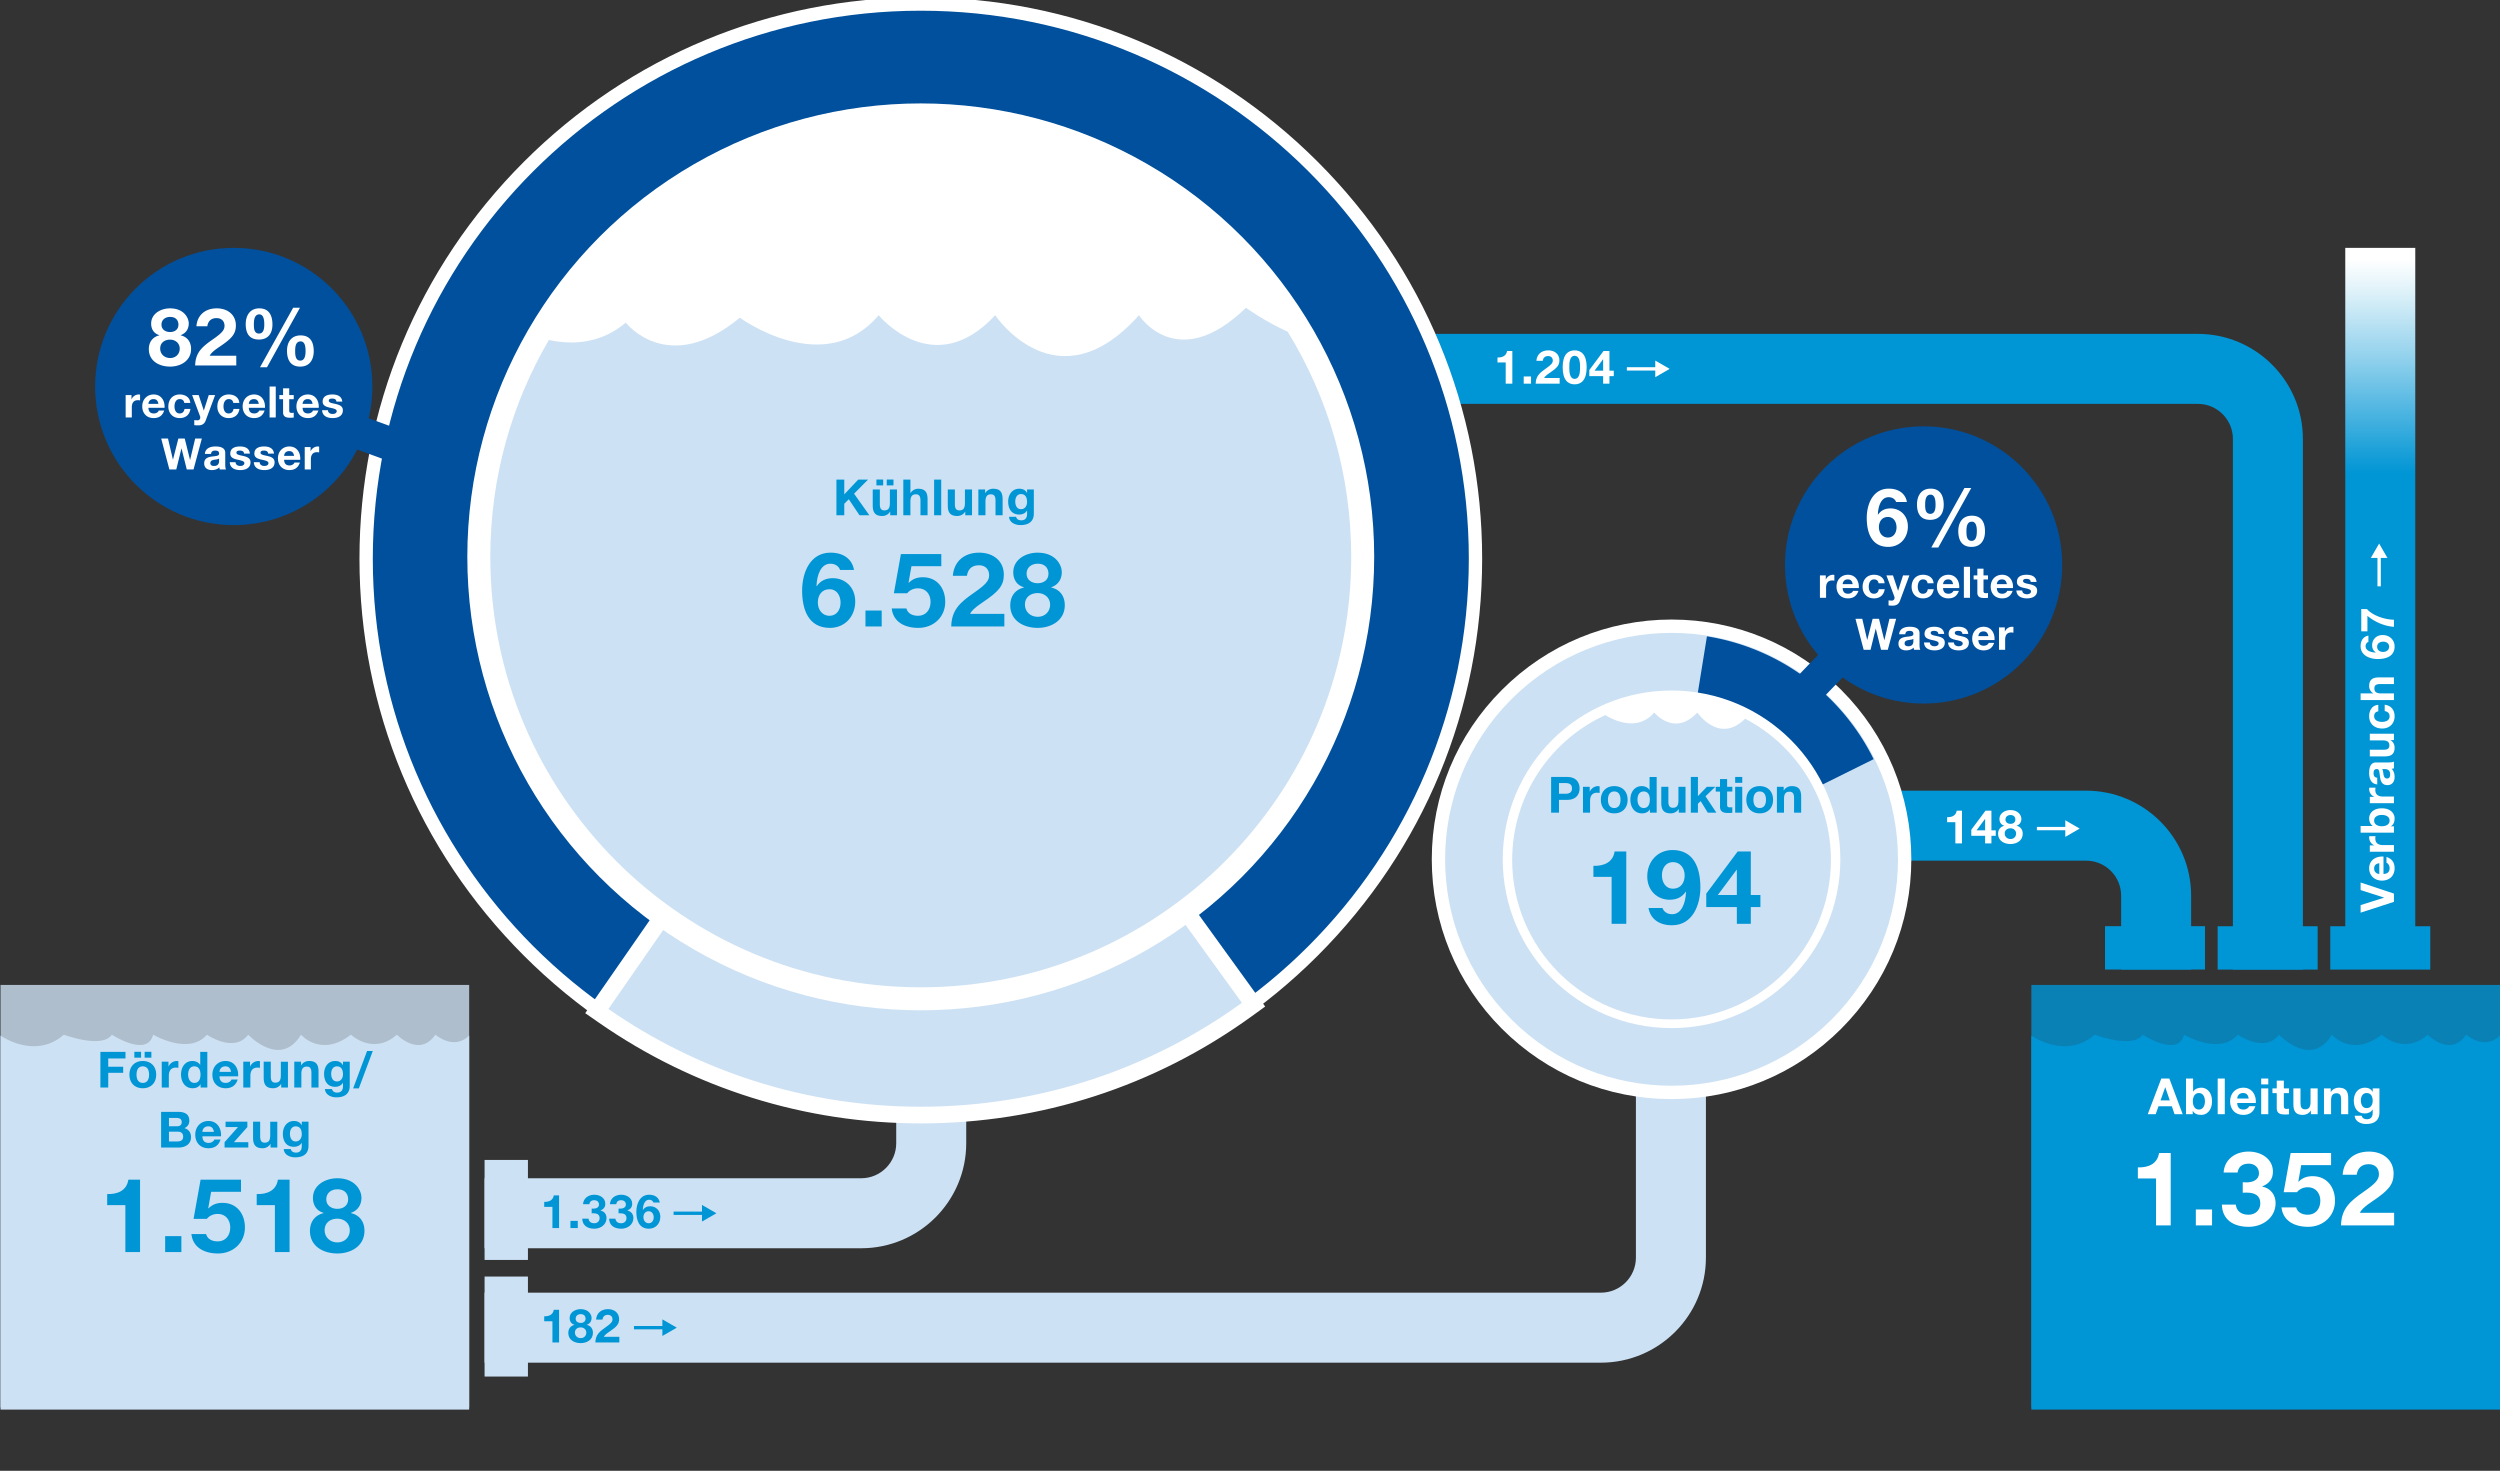
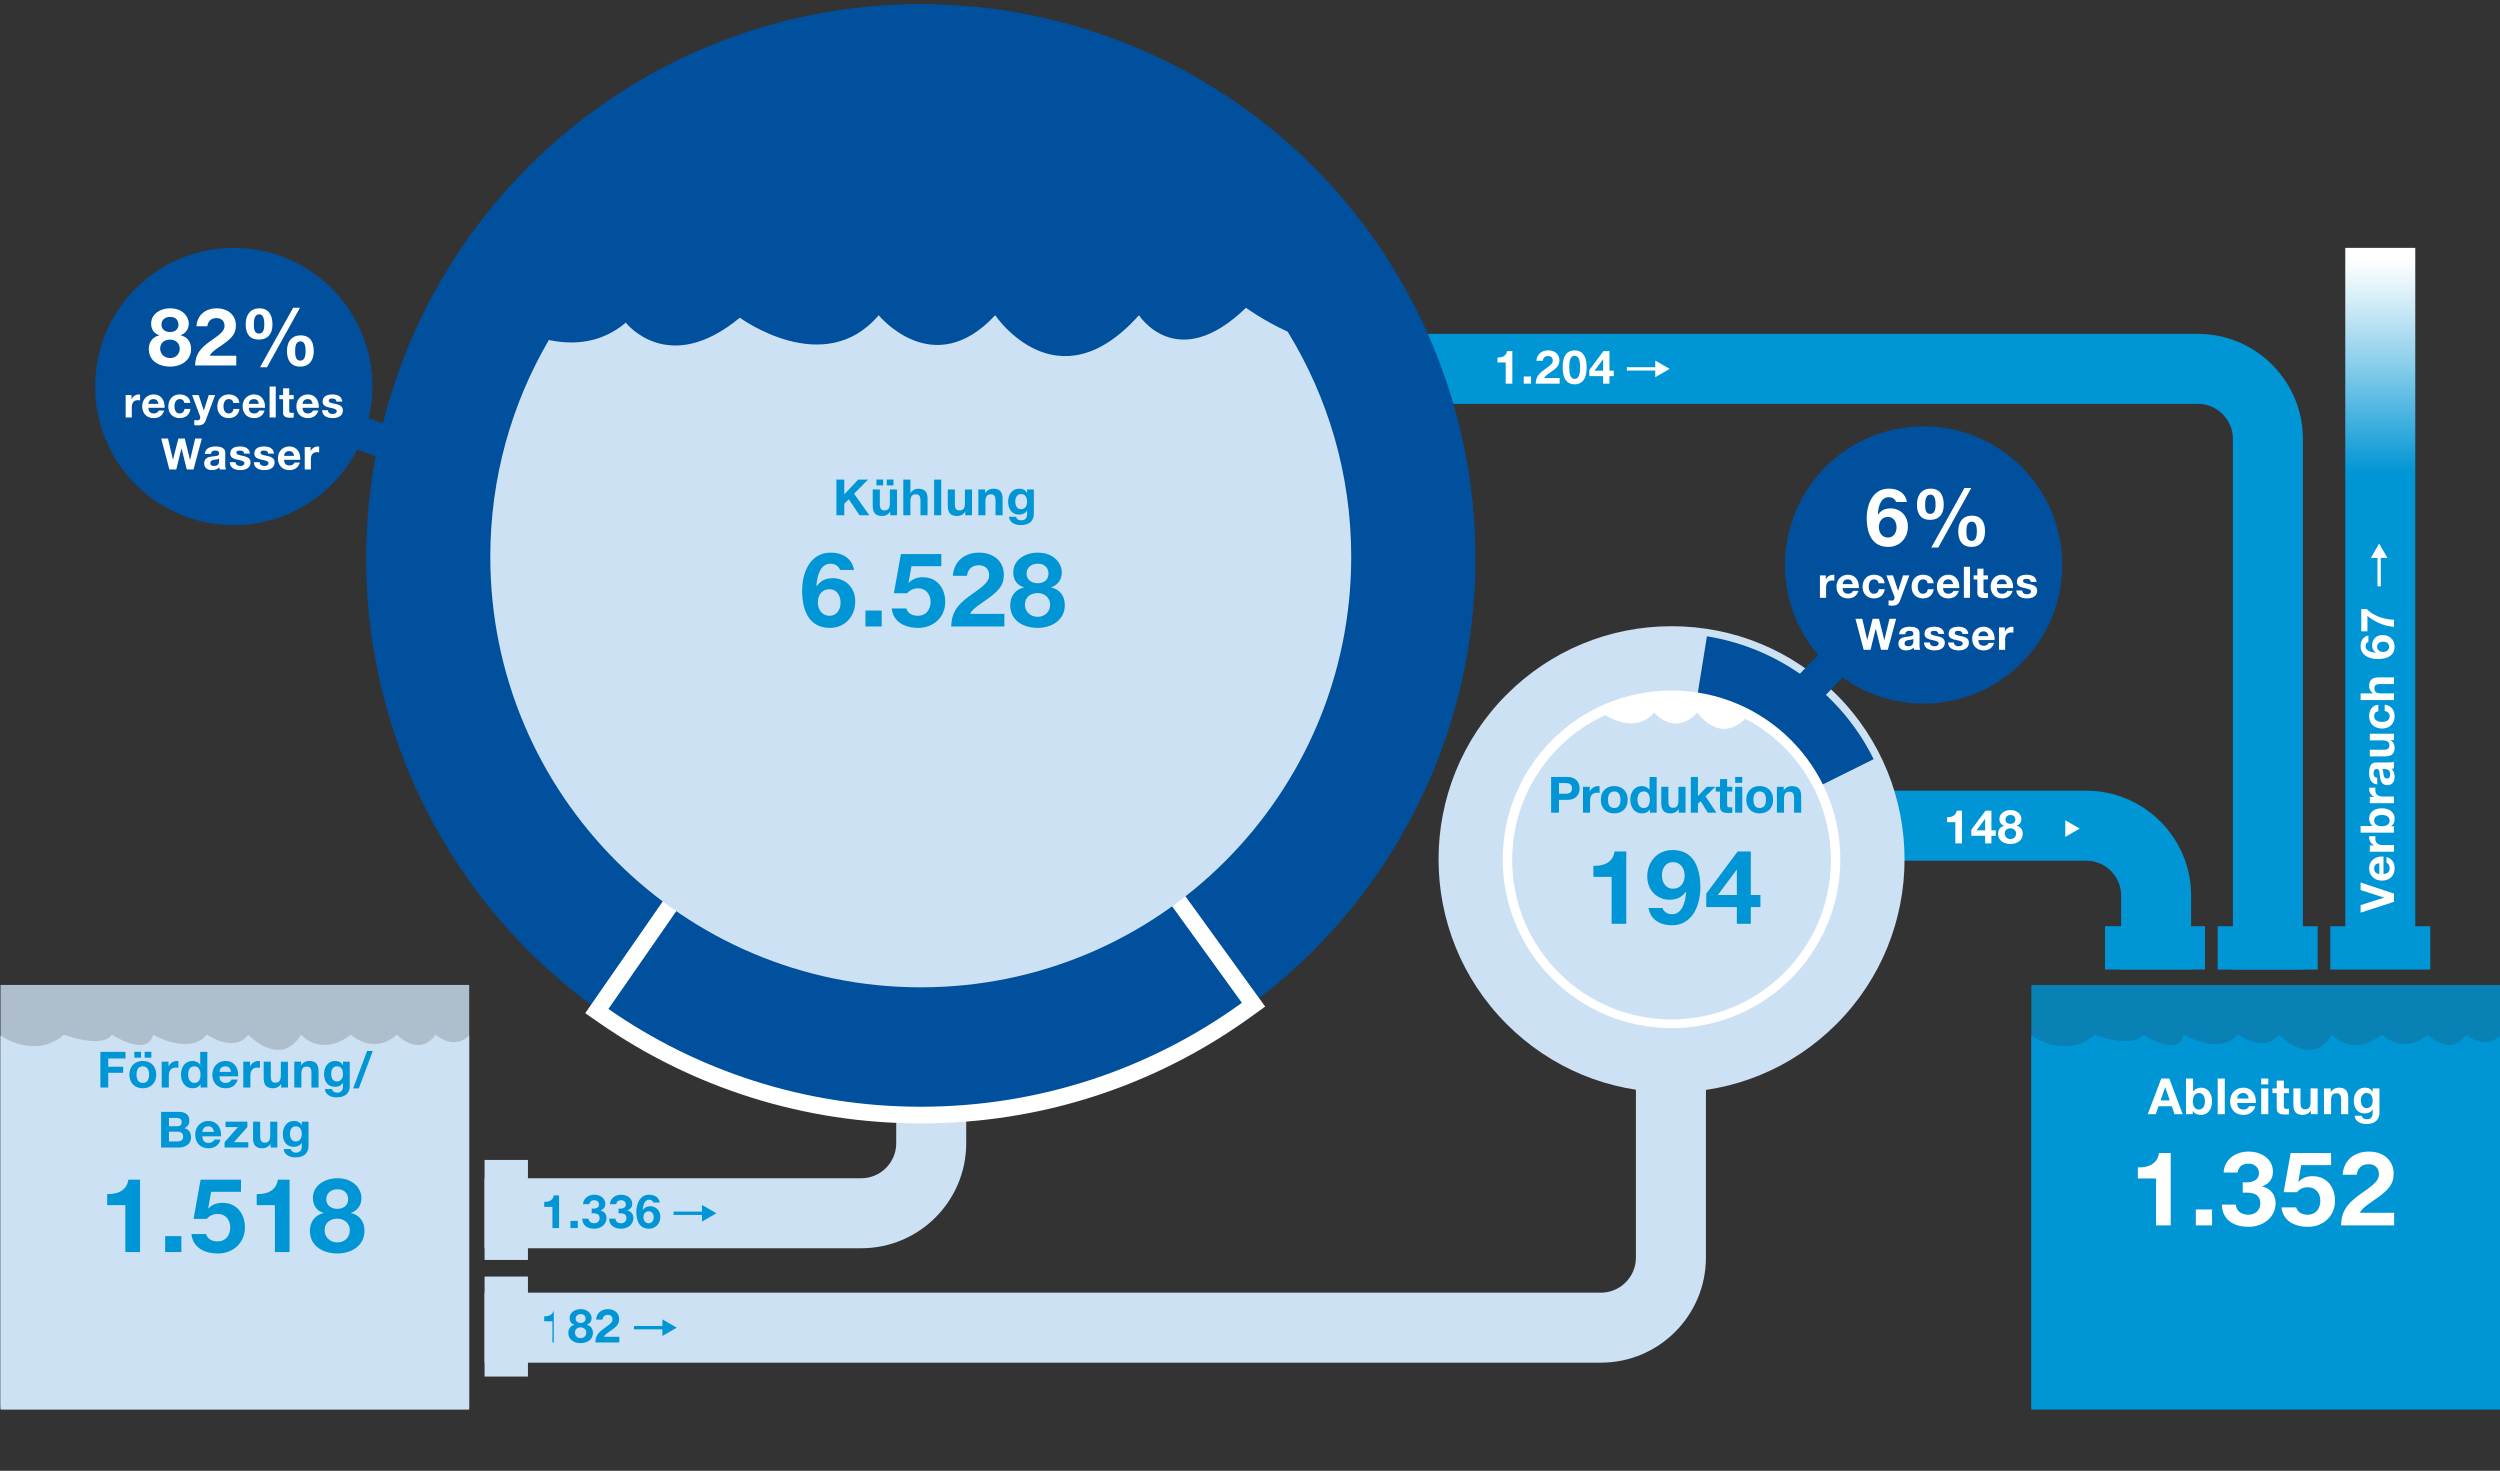
<svg xmlns="http://www.w3.org/2000/svg" width="750" height="441.236" viewBox="0 0 750 441.236">
  <rect x="0" y="0" width="750" height="441.236" fill="#333333" stroke="none" />
  <defs>
    <linearGradient id="a" x1="714.082" y1="77.961" x2="714.082" y2="169.521" gradientUnits="userSpaceOnUse">
      <stop offset="0" stop-color="#fff" />
      <stop offset=".102" stop-color="#dff2f9" />
      <stop offset=".327" stop-color="#8fd0ec" />
      <stop offset=".656" stop-color="#119cd7" />
      <stop offset=".701" stop-color="#0095d5" />
    </linearGradient>
  </defs>
  <g data-name="Graphic">
    <path d="M258.368 374.476H145.373v-21h112.995c5.79 0 10.5-4.71 10.5-10.5v-29.137h21v29.137c0 17.369-14.131 31.5-31.5 31.5z" fill="#cde1f4" />
    <path d="M690.868 290.864h-21v-159.2c0-5.79-4.71-10.5-10.5-10.5H413.629v-21h245.739c17.369 0 31.5 14.131 31.5 31.5v159.2z" fill="#0095d5" />
    <path d="M657.34 290.864h-21v-22.165c0-5.79-4.71-10.5-10.5-10.5h-69.673v-21h69.673c17.369 0 31.5 14.131 31.5 31.5v22.165z" fill="#0095d5" />
    <path d="M480.272 408.8H145.373v-21h334.9c5.79 0 10.5-4.71 10.5-10.5v-69.674h21V377.3c0 17.369-14.131 31.5-31.5 31.5z" fill="#cde1f4" />
    <circle cx="276.243" cy="167.616" r="166.403" transform="rotate(-45 276.243 167.615)" fill="#00509d" />
-     <path d="M276.243 3.212c90.797 0 164.403 73.606 164.403 164.403S367.04 332.018 276.243 332.018 111.84 258.413 111.84 167.615 185.446 3.212 276.243 3.212m0-4c-44.982 0-87.272 17.517-119.079 49.324s-49.324 74.097-49.324 119.079 17.517 87.272 49.324 119.079c31.807 31.807 74.097 49.324 119.079 49.324s87.272-17.517 119.079-49.324c31.807-31.807 49.324-74.097 49.324-119.079s-17.517-87.272-49.324-119.079S321.225-.788 276.243-.788z" fill="#fff" />
-     <path d="M276.243 334.519c-34.226 0-67.128-10.296-95.148-29.774l-2.051-1.426 97.158-140.028 99.86 138.112-2.023 1.465c-28.588 20.706-62.405 31.651-97.794 31.651z" fill="#cde1f4" />
    <path d="M276.243 167.616l96.328 133.228c-27.071 19.607-60.346 31.176-96.328 31.176-34.835 0-67.133-10.844-93.722-29.327l93.722-135.076m-.084-8.651l-4.024 5.8-93.722 135.076-2.848 4.104 4.102 2.852c28.442 19.771 61.837 30.222 96.576 30.222 35.919 0 70.243-11.109 99.261-32.126l4.046-2.93-2.927-4.049-96.328-133.228-4.136-5.72z" fill="#fff" />
-     <circle cx="276.227" cy="167.056" r="136.032" fill="#fff" />
    <path d="M373.792 92.334c-20.709 20.081-32.097 2.231-32.097 2.231-24.653 27.595-43.137 0-43.137 0-18.594 20.081-34.956 0-34.956 0-16.362 19.337-41.65.744-41.65.744-21.569 17.85-34.212 1.488-34.212 1.488-7.393 6.21-15.723 6.768-23.081 5.197-11.167 19.106-17.572 41.335-17.572 65.062 0 71.322 57.818 129.14 129.139 129.14s129.14-57.818 129.14-129.14c0-24.77-6.979-47.906-19.07-67.562-7.135-3.238-12.505-7.16-12.505-7.16zM501.465 327.725c-18.679 0-36.241-7.274-49.449-20.482-27.266-27.266-27.266-71.631 0-98.898 13.208-13.208 30.77-20.482 49.449-20.482s36.24 7.274 49.448 20.482c27.266 27.266 27.266 71.632 0 98.898-13.208 13.208-30.769 20.482-49.448 20.482z" fill="#cde1f4" />
-     <path d="M501.465 189.863c17.385 0 34.77 6.632 48.034 19.896 26.529 26.529 26.529 69.541 0 96.069-13.264 13.264-30.649 19.896-48.034 19.896s-34.77-6.632-48.035-19.896c-26.529-26.528-26.529-69.54 0-96.069 13.264-13.264 30.649-19.896 48.035-19.896m0-4c-19.214 0-37.277 7.482-50.863 21.068-13.586 13.586-21.068 31.65-21.068 50.863s7.482 37.277 21.068 50.863 31.649 21.068 50.863 21.068 37.277-7.482 50.863-21.068c13.586-13.586 21.068-31.649 21.068-50.863s-7.482-37.277-21.068-50.863c-13.586-13.586-31.649-21.068-50.863-21.068z" fill="#fff" />
    <path d="M512.081 190.895l-10.83 67.062 60.843-30.207a67.6 67.6 0 00-23.908-26.806 67.674 67.674 0 00-26.105-10.049z" fill="#00509d" />
    <circle cx="501.465" cy="257.794" r="50.638" fill="#fff" />
    <path fill="#cde1f4" d="M145.373 382.964h13.007v30h-13.007zM145.373 347.981h13.007v30h-13.007z" />
    <path fill="#0095d5" d="M631.504 277.858h30v13.006h-30zM665.293 277.876h30v13.007h-30z" />
    <path fill="url(#a)" d="M703.582 74.36h21v213.604h-21z" />
    <path fill="#0095d5" d="M699.082 277.876h30v13.007h-30z" />
    <circle cx="577.077" cy="169.485" r="41.585" fill="#00509d" />
    <path fill="none" stroke="#00509d" stroke-miterlimit="10" stroke-width="10" d="M578.307 169.485l-41.59 43.234" />
    <circle cx="70.124" cy="115.945" r="41.585" fill="#00509d" />
    <path fill="none" stroke="#00509d" stroke-miterlimit="10" stroke-width="10" d="M70.124 115.945l52.146 19.142" />
    <path fill="#0095d5" d="M609.404 295.485H750v126.734H609.404z" opacity=".8" />
    <path d="M750 310.666v112.212H609.404V310.666s10.278 7.391 19-.265c0 0 11.501 4.356 14.402 0 0 0 10.65 6.996 12.386 0 0 0 10.723 6.336 16.131 0 0 0 8.143 5.676 12.386 0 0 0 9.62 10.296 15.843 0 0 0 5.912 6.996 14.978 0 0 0 6.622 6.336 13.785 0 0 0 6.724 6.996 11.564 0 0 0 5.5 4.885 10.121.265z" fill="#0095d5" />
    <g opacity=".8">
      <path fill="#cde1f4" d="M.157 295.485h140.596v126.734H.157z" />
    </g>
    <path d="M140.752 310.666v112.212H.157V310.666s10.278 7.391 19-.265c0 0 11.501 4.356 14.402 0 0 0 10.65 6.996 12.386 0 0 0 10.723 6.336 16.131 0 0 0 8.143 5.676 12.386 0 0 0 9.62 10.296 15.843 0 0 0 5.912 6.996 14.978 0 0 0 6.622 6.336 13.785 0 0 0 6.724 6.996 11.564 0 0 0 5.5 4.885 10.121.265zM523.543 215.611c-7.831 7.787-14.342-1.855-14.342-1.855-6.884 7.435-12.942 0-12.942 0-5.025 5.938-12.317 2.218-14.661.775-16.486 7.544-27.946 24.173-27.946 43.488 0 26.406 21.407 47.813 47.813 47.813s47.813-21.407 47.813-47.813c0-18.44-10.445-34.431-25.736-42.408z" fill="#cde1f4" />
  </g>
  <g data-name="DE">
    <g fill="#fff">
      <path d="M51.012 92.507c4.176 0 5.616 2.88 5.616 4.512 0 1.656-.84 2.976-2.448 3.528v.048c2.016.456 3.145 1.992 3.145 4.104 0 3.552-3.145 5.281-6.289 5.281-3.24 0-6.385-1.632-6.385-5.256 0-2.136 1.176-3.648 3.168-4.128v-.048c-1.632-.456-2.472-1.8-2.472-3.456 0-3.024 2.928-4.584 5.665-4.584zm.024 14.905c1.632 0 2.88-1.152 2.88-2.832 0-1.608-1.296-2.688-2.88-2.688-1.656 0-2.977.936-2.977 2.664s1.344 2.856 2.977 2.856zm-.024-7.801c1.416 0 2.52-.768 2.52-2.208 0-.864-.408-2.328-2.52-2.328-1.368 0-2.568.816-2.568 2.328 0 1.44 1.2 2.208 2.568 2.208zM58.547 109.644c.096-3.816 1.992-5.544 5.329-7.849 2.544-1.776 3.48-2.712 3.48-4.032 0-1.416-.912-2.328-2.376-2.328-1.8 0-2.592 1.08-2.784 2.448h-3.265c.192-3 2.304-5.376 6.121-5.376 3.192 0 5.712 1.896 5.712 5.112 0 2.544-1.2 3.936-4.896 6.409-1.944 1.296-2.664 2.064-2.928 2.688h7.945v2.928H58.548zM77.796 92.507c2.977 0 3.937 2.208 3.937 4.848 0 2.616-1.248 4.512-4.057 4.512-2.952 0-3.96-1.968-3.96-4.608 0-2.616 1.272-4.752 4.08-4.752zm-.096 7.561c1.488 0 1.584-1.728 1.584-2.736 0-.96-.072-3.024-1.488-3.024-1.536 0-1.632 1.896-1.632 3 0 1.032 0 2.76 1.536 2.76zm10.249-7.753h2.041l-9.889 17.858h-2.088l9.937-17.858zm2.232 8.305c2.976 0 3.937 2.112 3.937 4.728 0 2.592-1.249 4.632-4.057 4.632-2.952 0-3.96-2.112-3.96-4.728 0-2.592 1.272-4.632 4.081-4.632zm-.096 7.56c1.488 0 1.584-1.872 1.584-2.88 0-.936-.072-2.88-1.488-2.88-1.536 0-1.632 1.752-1.632 2.856 0 1.032 0 2.904 1.536 2.904zM37.694 118.523h1.755v1.248h.026a2.363 2.363 0 012.146-1.43c.143 0 .273.026.403.065v1.716a3.37 3.37 0 00-.663-.065c-1.365 0-1.82.962-1.82 2.158v3.029h-1.846v-6.721zM44.519 122.332c.052 1.183.611 1.703 1.651 1.703.741 0 1.339-.455 1.456-.871h1.625c-.52 1.599-1.625 2.262-3.146 2.262-2.119 0-3.432-1.456-3.432-3.536 0-2.015 1.391-3.549 3.432-3.549 2.288 0 3.406 1.924 3.263 3.991h-4.849zm3.002-1.17c-.169-.936-.572-1.43-1.469-1.43-1.196 0-1.495.91-1.534 1.43h3.003zM55.283 120.889c-.117-.767-.572-1.157-1.365-1.157-1.183 0-1.573 1.196-1.573 2.184 0 .975.377 2.119 1.534 2.119.871 0 1.352-.533 1.469-1.365h1.781c-.247 1.781-1.456 2.756-3.237 2.756-2.028 0-3.393-1.43-3.393-3.445 0-2.093 1.248-3.64 3.432-3.64 1.586 0 3.055.832 3.159 2.548h-1.807zM61.73 126.089c-.403 1.079-1.053 1.521-2.314 1.521-.377 0-.754-.026-1.131-.065v-1.521c.351.039.715.078 1.079.065.481-.052.715-.429.715-.845 0-.143-.026-.286-.078-.416l-2.366-6.305h1.976l1.521 4.602h.026l1.469-4.602h1.911l-2.808 7.566zM69.986 120.889c-.117-.767-.572-1.157-1.365-1.157-1.183 0-1.573 1.196-1.573 2.184 0 .975.377 2.119 1.534 2.119.871 0 1.352-.533 1.469-1.365h1.781c-.247 1.781-1.456 2.756-3.237 2.756-2.028 0-3.393-1.43-3.393-3.445 0-2.093 1.248-3.64 3.432-3.64 1.586 0 3.055.832 3.159 2.548h-1.807zM74.639 122.332c.052 1.183.611 1.703 1.651 1.703.741 0 1.339-.455 1.456-.871h1.625c-.52 1.599-1.625 2.262-3.146 2.262-2.119 0-3.432-1.456-3.432-3.536 0-2.015 1.391-3.549 3.432-3.549 2.288 0 3.406 1.924 3.263 3.991h-4.849zm3.003-1.17c-.169-.936-.572-1.43-1.469-1.43-1.196 0-1.495.91-1.534 1.43h3.003zM80.879 115.962h1.846v9.282h-1.846v-9.282zM86.768 118.523h1.352v1.235h-1.352v3.328c0 .624.156.78.78.78.208 0 .403-.013.572-.052v1.443a7.08 7.08 0 01-1.079.065c-1.144 0-2.119-.247-2.119-1.599v-3.965h-1.118v-1.235h1.118v-2.015h1.846v2.015zM90.772 122.332c.052 1.183.611 1.703 1.651 1.703.741 0 1.339-.455 1.456-.871h1.625c-.52 1.599-1.625 2.262-3.146 2.262-2.119 0-3.432-1.456-3.432-3.536 0-2.015 1.391-3.549 3.432-3.549 2.288 0 3.406 1.924 3.263 3.991h-4.849zm3.003-1.17c-.169-.936-.572-1.43-1.469-1.43-1.196 0-1.495.91-1.534 1.43h3.003zM98.39 123.06c0 .793.702 1.131 1.417 1.131.52 0 1.209-.208 1.209-.858 0-.559-.78-.767-2.093-1.04-1.079-.247-2.132-.598-2.132-1.794 0-1.716 1.482-2.158 2.925-2.158 1.456 0 2.821.494 2.964 2.145h-1.755c-.052-.715-.598-.91-1.261-.91-.416 0-1.027.065-1.027.624 0 .663 1.053.754 2.093 1.001 1.079.247 2.132.637 2.132 1.885 0 1.768-1.547 2.34-3.068 2.34-1.56 0-3.094-.585-3.159-2.366h1.755zM58.058 140.844H56.03l-1.573-6.318h-.026l-1.547 6.318h-2.067l-2.457-9.282h2.041l1.469 6.318h.026l1.612-6.318h1.911l1.586 6.396h.026l1.521-6.396h2.002l-2.496 9.282zM61.464 136.19c.104-1.716 1.651-2.249 3.159-2.249 1.339 0 2.951.299 2.951 1.911v3.497c0 .611.065 1.222.234 1.495h-1.872a2.746 2.746 0 01-.13-.65c-.585.611-1.43.832-2.262.832-1.287 0-2.288-.637-2.288-2.015.026-3.055 4.55-1.417 4.472-2.925 0-.78-.546-.91-1.196-.91-.715 0-1.157.286-1.222 1.014h-1.846zm4.264 1.365c-.312.273-.962.286-1.534.39-.572.104-1.092.312-1.092.988s.533.858 1.131.858c1.443 0 1.495-1.131 1.495-1.547v-.689zM70.681 138.66c0 .793.702 1.131 1.417 1.131.52 0 1.209-.208 1.209-.858 0-.559-.78-.767-2.093-1.04-1.079-.247-2.132-.598-2.132-1.794 0-1.716 1.482-2.158 2.925-2.158 1.456 0 2.821.494 2.964 2.145h-1.755c-.052-.715-.598-.91-1.261-.91-.416 0-1.027.065-1.027.624 0 .663 1.053.754 2.093 1.001 1.079.247 2.132.637 2.132 1.885 0 1.768-1.547 2.34-3.068 2.34-1.56 0-3.094-.585-3.159-2.366h1.755zM77.908 138.66c0 .793.702 1.131 1.417 1.131.52 0 1.209-.208 1.209-.858 0-.559-.78-.767-2.093-1.04-1.079-.247-2.132-.598-2.132-1.794 0-1.716 1.482-2.158 2.925-2.158 1.456 0 2.821.494 2.964 2.145h-1.755c-.052-.715-.598-.91-1.261-.91-.416 0-1.027.065-1.027.624 0 .663 1.053.754 2.093 1.001 1.079.247 2.132.637 2.132 1.885 0 1.768-1.547 2.34-3.068 2.34-1.56 0-3.094-.585-3.159-2.366h1.755zM85.228 137.932c.052 1.183.611 1.703 1.651 1.703.741 0 1.339-.455 1.456-.871h1.625c-.52 1.599-1.625 2.262-3.146 2.262-2.119 0-3.432-1.456-3.432-3.536 0-2.015 1.391-3.549 3.432-3.549 2.288 0 3.406 1.924 3.263 3.991h-4.849zm3.002-1.17c-.169-.936-.572-1.43-1.469-1.43-1.196 0-1.495.91-1.534 1.43h3.003zM91.416 134.123h1.755v1.248h.026a2.363 2.363 0 012.146-1.43c.143 0 .273.026.403.065v1.716a3.37 3.37 0 00-.663-.065c-1.365 0-1.82.962-1.82 2.158v3.029h-1.846v-6.721z" />
    </g>
    <g fill="#fff">
      <path d="M566.481 164.067c-5.088 0-6.457-4.416-6.457-8.665 0-4.128 1.824-8.809 6.601-8.809 3.048 0 5.017 1.536 5.449 4.008h-3.24c-.312-.84-1.08-1.44-2.256-1.44-2.16 0-3.12 2.544-3.216 5.185l.048.048c.937-1.344 2.161-1.872 3.792-1.872 2.64 0 5.161 1.944 5.161 5.425 0 3.432-2.376 6.12-5.881 6.12zm-.095-8.976c-1.824 0-2.712 1.416-2.712 3.072 0 1.632.984 3.096 2.712 3.096 1.632 0 2.568-1.368 2.568-3.048 0-1.584-.816-3.12-2.568-3.12zM579.177 146.594c2.977 0 3.937 2.208 3.937 4.848 0 2.616-1.248 4.512-4.057 4.512-2.952 0-3.96-1.968-3.96-4.608 0-2.616 1.272-4.752 4.08-4.752zm-.095 7.56c1.488 0 1.584-1.728 1.584-2.736 0-.96-.072-3.024-1.488-3.024-1.536 0-1.632 1.896-1.632 3 0 1.032 0 2.76 1.536 2.76zm10.248-7.752h2.041l-9.889 17.858h-2.088l9.937-17.858zm2.232 8.304c2.976 0 3.937 2.112 3.937 4.729 0 2.592-1.249 4.632-4.057 4.632-2.952 0-3.96-2.112-3.96-4.728 0-2.592 1.272-4.633 4.081-4.633zm-.096 7.561c1.488 0 1.584-1.872 1.584-2.88 0-.936-.072-2.88-1.488-2.88-1.536 0-1.632 1.752-1.632 2.856 0 1.032 0 2.904 1.536 2.904zM545.976 172.61h1.755v1.248h.026a2.363 2.363 0 012.146-1.43c.143 0 .273.026.403.065v1.716a3.37 3.37 0 00-.663-.065c-1.365 0-1.82.962-1.82 2.158v3.029h-1.846v-6.721zM552.8 176.419c.052 1.183.611 1.703 1.651 1.703.741 0 1.339-.455 1.456-.871h1.625c-.52 1.599-1.625 2.262-3.146 2.262-2.119 0-3.432-1.456-3.432-3.536 0-2.015 1.391-3.549 3.432-3.549 2.288 0 3.406 1.924 3.263 3.991H552.8zm3.003-1.17c-.169-.936-.572-1.43-1.469-1.43-1.196 0-1.495.91-1.534 1.43h3.003zM563.564 174.976c-.117-.767-.572-1.157-1.365-1.157-1.183 0-1.573 1.196-1.573 2.184 0 .975.377 2.119 1.534 2.119.871 0 1.352-.533 1.469-1.365h1.781c-.247 1.781-1.456 2.756-3.237 2.756-2.028 0-3.393-1.43-3.393-3.445 0-2.093 1.248-3.64 3.432-3.64 1.586 0 3.055.832 3.159 2.548h-1.807zM570.012 180.176c-.403 1.079-1.053 1.521-2.314 1.521-.377 0-.754-.026-1.131-.065v-1.521c.351.039.715.078 1.079.065.481-.052.715-.429.715-.845 0-.143-.026-.286-.078-.416l-2.366-6.305h1.976l1.521 4.602h.026l1.469-4.602h1.911l-2.808 7.566zM578.268 174.976c-.117-.767-.572-1.157-1.365-1.157-1.183 0-1.573 1.196-1.573 2.184 0 .975.377 2.119 1.534 2.119.871 0 1.352-.533 1.469-1.365h1.781c-.247 1.781-1.456 2.756-3.237 2.756-2.028 0-3.393-1.43-3.393-3.445 0-2.093 1.248-3.64 3.432-3.64 1.586 0 3.055.832 3.159 2.548h-1.807zM582.921 176.419c.052 1.183.611 1.703 1.651 1.703.741 0 1.339-.455 1.456-.871h1.625c-.52 1.599-1.625 2.262-3.146 2.262-2.119 0-3.432-1.456-3.432-3.536 0-2.015 1.391-3.549 3.432-3.549 2.288 0 3.406 1.924 3.263 3.991h-4.849zm3.003-1.17c-.169-.936-.572-1.43-1.469-1.43-1.196 0-1.495.91-1.534 1.43h3.003zM589.161 170.049h1.846v9.282h-1.846v-9.282zM595.05 172.61h1.352v1.235h-1.352v3.328c0 .624.156.78.78.78.208 0 .403-.013.572-.052v1.443a7.08 7.08 0 01-1.079.065c-1.144 0-2.119-.247-2.119-1.599v-3.965h-1.118v-1.235h1.118v-2.015h1.846v2.015zM599.054 176.419c.052 1.183.611 1.703 1.651 1.703.741 0 1.339-.455 1.456-.871h1.625c-.52 1.599-1.625 2.262-3.146 2.262-2.119 0-3.432-1.456-3.432-3.536 0-2.015 1.391-3.549 3.432-3.549 2.288 0 3.406 1.924 3.263 3.991h-4.849zm3.003-1.17c-.169-.936-.572-1.43-1.469-1.43-1.196 0-1.495.91-1.534 1.43h3.003zM606.671 177.147c0 .793.702 1.131 1.417 1.131.52 0 1.209-.208 1.209-.858 0-.559-.78-.767-2.093-1.04-1.079-.247-2.132-.598-2.132-1.794 0-1.716 1.482-2.158 2.925-2.158 1.456 0 2.821.494 2.964 2.145h-1.755c-.052-.715-.598-.91-1.261-.91-.416 0-1.027.065-1.027.624 0 .663 1.053.754 2.093 1.001 1.079.247 2.132.637 2.132 1.885 0 1.768-1.547 2.34-3.068 2.34-1.56 0-3.094-.585-3.159-2.366h1.755zM566.34 194.931h-2.028l-1.573-6.318h-.026l-1.547 6.318h-2.067l-2.457-9.282h2.041l1.469 6.318h.026l1.612-6.318h1.911l1.586 6.396h.026l1.521-6.396h2.002l-2.496 9.282zM569.746 190.277c.104-1.716 1.651-2.249 3.159-2.249 1.339 0 2.951.299 2.951 1.911v3.497c0 .611.065 1.222.234 1.495h-1.872a2.746 2.746 0 01-.13-.65c-.585.611-1.43.832-2.262.832-1.287 0-2.288-.637-2.288-2.015.026-3.055 4.55-1.417 4.472-2.925 0-.78-.546-.91-1.196-.91-.715 0-1.157.286-1.222 1.014h-1.846zm4.264 1.365c-.312.273-.962.286-1.534.39-.572.104-1.092.312-1.092.988s.533.858 1.131.858c1.443 0 1.495-1.131 1.495-1.547v-.689zM578.962 192.747c0 .793.702 1.131 1.417 1.131.52 0 1.209-.208 1.209-.858 0-.559-.78-.767-2.093-1.04-1.079-.247-2.132-.598-2.132-1.794 0-1.716 1.482-2.158 2.925-2.158 1.456 0 2.821.494 2.964 2.145h-1.755c-.052-.715-.598-.91-1.261-.91-.416 0-1.027.065-1.027.624 0 .663 1.053.754 2.093 1.001 1.079.247 2.132.637 2.132 1.885 0 1.768-1.547 2.34-3.068 2.34-1.56 0-3.094-.585-3.159-2.366h1.755zM586.19 192.747c0 .793.702 1.131 1.417 1.131.52 0 1.209-.208 1.209-.858 0-.559-.78-.767-2.093-1.04-1.079-.247-2.132-.598-2.132-1.794 0-1.716 1.482-2.158 2.925-2.158 1.456 0 2.821.494 2.964 2.145h-1.755c-.052-.715-.598-.91-1.261-.91-.416 0-1.027.065-1.027.624 0 .663 1.053.754 2.093 1.001 1.079.247 2.132.637 2.132 1.885 0 1.768-1.547 2.34-3.068 2.34-1.56 0-3.094-.585-3.159-2.366h1.755zM593.509 192.019c.052 1.183.611 1.703 1.651 1.703.741 0 1.339-.455 1.456-.871h1.625c-.52 1.599-1.625 2.262-3.146 2.262-2.119 0-3.432-1.456-3.432-3.536 0-2.015 1.391-3.549 3.432-3.549 2.288 0 3.406 1.924 3.263 3.991h-4.849zm3.003-1.17c-.169-.936-.572-1.43-1.469-1.43-1.196 0-1.495.91-1.534 1.43h3.003zM599.697 188.21h1.755v1.248h.026a2.363 2.363 0 012.146-1.43c.143 0 .273.026.403.065v1.716a3.37 3.37 0 00-.663-.065c-1.365 0-1.82.962-1.82 2.158v3.029h-1.846v-6.721z" />
    </g>
    <g fill="#0095d5">
      <path d="M487.885 277.147h-4.403V263.07h-5.457v-3.318c3.069.093 5.86-.992 6.356-4.31h3.503v21.704zM501.587 277.581c-3.938 0-6.48-1.984-7.039-5.178h4.186c.403 1.085 1.395 1.86 2.914 1.86 2.791 0 4.031-3.287 4.155-6.697l-.062-.062c-1.209 1.736-2.79 2.418-4.898 2.418-3.411 0-6.667-2.511-6.667-7.007 0-4.434 3.07-7.906 7.596-7.906 6.573 0 8.341 5.705 8.341 11.193 0 5.333-2.356 11.379-8.526 11.379zm.309-18.945c-2.108 0-3.317 1.767-3.317 3.938 0 2.046 1.054 4.031 3.317 4.031 2.356 0 3.504-1.829 3.504-3.969 0-2.108-1.271-4-3.504-4zM521.055 272.124h-9.178v-4.031l9.426-12.65h3.938v13.053h2.884v3.628h-2.884v5.023h-4.186v-5.023zm0-11.162h-.093l-5.612 7.534h5.705v-7.534z" />
    </g>
    <g fill="#0095d5">
      <path d="M465.337 233.09h4.83c2.685 0 3.705 1.695 3.705 3.435s-1.02 3.435-3.705 3.435h-2.475v3.84h-2.354v-10.709zm2.355 5.04h1.83c1.08 0 2.07-.24 2.07-1.605s-.99-1.605-2.07-1.605h-1.83v3.21zM474.892 236.045h2.025v1.44h.03a2.726 2.726 0 012.475-1.65c.165 0 .315.03.465.075v1.98a3.887 3.887 0 00-.765-.075c-1.575 0-2.1 1.11-2.1 2.49v3.495h-2.13v-7.755zM484.267 235.835c2.445 0 4.02 1.62 4.02 4.095 0 2.46-1.575 4.08-4.02 4.08-2.43 0-4.005-1.62-4.005-4.08 0-2.475 1.575-4.095 4.005-4.095zm0 6.57c1.455 0 1.89-1.23 1.89-2.475s-.435-2.49-1.89-2.49c-1.44 0-1.875 1.245-1.875 2.49s.435 2.475 1.875 2.475zM494.977 242.81h-.03c-.495.84-1.35 1.2-2.355 1.2-2.34 0-3.48-1.995-3.48-4.155 0-2.085 1.155-4.02 3.435-4.02.915 0 1.815.39 2.295 1.155h.03v-3.9h2.13v10.709h-2.025v-.99zm-1.86-5.37c-1.395 0-1.875 1.215-1.875 2.475 0 1.215.555 2.49 1.875 2.49 1.395 0 1.83-1.23 1.83-2.505 0-1.26-.45-2.46-1.83-2.46zM505.656 243.8h-2.025v-1.08h-.045c-.54.885-1.47 1.29-2.37 1.29-2.265 0-2.835-1.275-2.835-3.195v-4.77h2.13v4.38c0 1.275.36 1.905 1.365 1.905 1.155 0 1.65-.645 1.65-2.22v-4.065h2.13v7.755zM507.247 233.09h2.13v5.745l2.685-2.79h2.52l-2.925 2.85 3.255 4.905h-2.58l-2.13-3.465-.825.795v2.67h-2.13v-10.709zM518.136 236.045h1.56v1.425h-1.56v3.84c0 .72.18.9.9.9.24 0 .465-.015.66-.06v1.665c-.36.06-.825.075-1.245.075-1.32 0-2.445-.285-2.445-1.845v-4.575h-1.29v-1.425h1.29v-2.325h2.13v2.325zM522.681 234.845h-2.13v-1.755h2.13v1.755zm-2.13 1.2h2.13v7.755h-2.13v-7.755zM527.901 235.835c2.445 0 4.02 1.62 4.02 4.095 0 2.46-1.575 4.08-4.02 4.08-2.43 0-4.005-1.62-4.005-4.08 0-2.475 1.575-4.095 4.005-4.095zm0 6.57c1.455 0 1.89-1.23 1.89-2.475s-.435-2.49-1.89-2.49c-1.44 0-1.875 1.245-1.875 2.49s.435 2.475 1.875 2.475zM533.076 236.045h2.025v1.08h.045c.54-.885 1.47-1.29 2.37-1.29 2.265 0 2.834 1.275 2.834 3.195v4.77h-2.13v-4.38c0-1.275-.36-1.905-1.365-1.905-1.155 0-1.65.645-1.65 2.22v4.065h-2.13v-7.755z" />
    </g>
    <g fill="#0095d5">
      <path d="M248.976 188.366c-6.573 0-8.34-5.705-8.34-11.193 0-5.333 2.356-11.379 8.527-11.379 3.938 0 6.48 1.984 7.038 5.178h-4.186c-.403-1.085-1.396-1.86-2.915-1.86-2.79 0-4.03 3.287-4.154 6.697l.062.062c1.209-1.736 2.791-2.418 4.899-2.418 3.41 0 6.666 2.511 6.666 7.007 0 4.434-3.069 7.906-7.597 7.906zm-.124-11.596c-2.356 0-3.503 1.829-3.503 3.969 0 2.108 1.271 4 3.503 4 2.108 0 3.318-1.767 3.318-3.938 0-2.046-1.054-4.031-3.318-4.031zM259.639 183.157h4.868v4.775h-4.868v-4.775zM275.512 188.366c-4.217 0-7.565-1.86-7.999-5.829h4.402c.372 1.395 1.644 2.201 3.504 2.201 2.294 0 3.752-1.736 3.752-4.186 0-2.263-1.396-4.062-3.752-4.062-1.674 0-2.76.837-3.287 1.488h-3.969l2.108-11.751h12.124v3.628h-8.961l-.868 4.93.062.062c1.209-1.209 2.511-1.674 4.248-1.674 4.279 0 6.697 3.318 6.697 7.379 0 4.62-3.565 7.813-8.062 7.813zM285.369 187.932c.124-4.93 2.573-7.162 6.883-10.139 3.287-2.294 4.496-3.504 4.496-5.209 0-1.829-1.178-3.008-3.069-3.008-2.325 0-3.349 1.395-3.597 3.163h-4.217c.248-3.876 2.977-6.945 7.906-6.945 4.124 0 7.38 2.449 7.38 6.604 0 3.287-1.551 5.085-6.325 8.279-2.512 1.674-3.442 2.667-3.783 3.473h10.263v3.783h-15.937zM311.287 165.794c5.395 0 7.255 3.721 7.255 5.829 0 2.139-1.085 3.845-3.162 4.558v.062c2.604.589 4.062 2.573 4.062 5.302 0 4.589-4.062 6.821-8.124 6.821-4.186 0-8.248-2.108-8.248-6.79 0-2.76 1.52-4.713 4.093-5.333v-.062c-2.108-.589-3.193-2.325-3.193-4.465 0-3.907 3.782-5.922 7.317-5.922zm.03 19.255c2.108 0 3.721-1.488 3.721-3.659 0-2.077-1.674-3.473-3.721-3.473-2.139 0-3.845 1.209-3.845 3.442s1.736 3.69 3.845 3.69zm-.03-10.077c1.829 0 3.255-.992 3.255-2.853 0-1.116-.527-3.008-3.255-3.008-1.768 0-3.318 1.054-3.318 3.008 0 1.86 1.55 2.853 3.318 2.853z" />
    </g>
    <g fill="#0095d5">
      <path d="M250.928 143.875h2.354v4.44l4.185-4.44h2.94l-4.185 4.23 4.59 6.48h-2.955l-3.225-4.815-1.35 1.365v3.45h-2.354v-10.709zM269.092 154.585h-2.025v-1.08h-.045c-.54.885-1.47 1.29-2.37 1.29-2.265 0-2.835-1.275-2.835-3.195v-4.77h2.13v4.38c0 1.275.36 1.905 1.365 1.905 1.155 0 1.65-.645 1.65-2.22v-4.065h2.13v7.755zm-6.164-10.725h2.025v1.755h-2.025v-1.755zm3.09 0h2.025v1.755h-2.025v-1.755zM270.998 143.875h2.13v4.035h.045a2.69 2.69 0 012.265-1.29c2.265 0 2.834 1.275 2.834 3.195v4.77h-2.13v-4.38c0-1.275-.36-1.905-1.365-1.905-1.155 0-1.65.645-1.65 2.22v4.065h-2.13v-10.709zM280.238 143.875h2.13v10.709h-2.13v-10.709zM291.607 154.585h-2.025v-1.08h-.045c-.54.885-1.47 1.29-2.37 1.29-2.265 0-2.835-1.275-2.835-3.195v-4.77h2.13v4.38c0 1.275.36 1.905 1.365 1.905 1.155 0 1.65-.645 1.65-2.22v-4.065h2.13v7.755zM293.512 146.83h2.025v1.08h.045c.54-.885 1.47-1.29 2.37-1.29 2.265 0 2.834 1.275 2.834 3.195v4.77h-2.13v-4.38c0-1.275-.36-1.905-1.365-1.905-1.155 0-1.65.645-1.65 2.22v4.065h-2.13v-7.755zM310.146 154.09c0 1.275-.465 3.435-4.02 3.435-1.53 0-3.3-.735-3.419-2.49h2.115c.195.795.825 1.065 1.59 1.065 1.185 0 1.725-.795 1.71-1.92v-1.02h-.03c-.465.825-1.38 1.2-2.325 1.2-2.34 0-3.315-1.77-3.315-3.9 0-2.01 1.17-3.84 3.33-3.84 1.02 0 1.785.345 2.31 1.245h.03v-1.035h2.025v7.26zm-2.024-3.48c0-1.26-.435-2.385-1.815-2.385-1.2 0-1.725 1.05-1.725 2.205 0 1.11.405 2.325 1.725 2.325 1.215 0 1.815-1.035 1.815-2.145z" />
    </g>
    <g fill="#0095d5">
      <path d="M42.014 375.613h-4.403v-14.077h-5.457v-3.318c3.07.093 5.86-.992 6.356-4.31h3.504v21.704zM49.545 370.838h4.868v4.775h-4.868v-4.775zM65.418 376.047c-4.217 0-7.565-1.86-7.999-5.829h4.402c.372 1.395 1.644 2.201 3.504 2.201 2.294 0 3.752-1.736 3.752-4.186 0-2.263-1.396-4.062-3.752-4.062-1.674 0-2.76.837-3.287 1.488h-3.969l2.108-11.751h12.124v3.628H63.34l-.868 4.93.062.062c1.209-1.209 2.511-1.674 4.248-1.674 4.279 0 6.697 3.318 6.697 7.379 0 4.62-3.565 7.813-8.062 7.813zM86.871 375.613h-4.403v-14.077h-5.457v-3.318c3.069.093 5.86-.992 6.356-4.31h3.503v21.704zM101.192 353.475c5.395 0 7.255 3.721 7.255 5.829 0 2.139-1.085 3.845-3.162 4.558v.062c2.604.589 4.062 2.573 4.062 5.302 0 4.589-4.062 6.821-8.124 6.821-4.186 0-8.248-2.108-8.248-6.79 0-2.76 1.52-4.713 4.093-5.333v-.062c-2.108-.589-3.193-2.325-3.193-4.465 0-3.907 3.782-5.922 7.317-5.922zm.031 19.254c2.108 0 3.721-1.488 3.721-3.659 0-2.077-1.674-3.473-3.721-3.473-2.139 0-3.845 1.209-3.845 3.442s1.736 3.69 3.845 3.69zm-.031-10.077c1.829 0 3.255-.992 3.255-2.853 0-1.116-.527-3.008-3.255-3.008-1.768 0-3.318 1.054-3.318 3.008 0 1.86 1.55 2.853 3.318 2.853z" />
    </g>
    <g fill="#0095d5">
      <path d="M30.117 315.555h7.529v1.98h-5.175v2.475h4.485v1.83h-4.485v4.425h-2.354v-10.709zM42.836 318.3c2.445 0 4.02 1.62 4.02 4.095 0 2.46-1.575 4.08-4.02 4.08-2.43 0-4.005-1.62-4.005-4.08 0-2.475 1.575-4.095 4.005-4.095zm-2.535-2.76h2.025v1.755h-2.025v-1.755zm2.535 9.329c1.455 0 1.89-1.23 1.89-2.475s-.435-2.49-1.89-2.49c-1.44 0-1.875 1.245-1.875 2.49s.435 2.475 1.875 2.475zm.555-9.329h2.025v1.755h-2.025v-1.755zM48.521 318.51h2.025v1.44h.03a2.726 2.726 0 012.475-1.65c.165 0 .315.03.465.075v1.98a3.887 3.887 0 00-.765-.075c-1.575 0-2.1 1.11-2.1 2.49v3.495h-2.13v-7.755zM60.176 325.274h-.03c-.495.84-1.35 1.2-2.355 1.2-2.34 0-3.48-1.995-3.48-4.155 0-2.085 1.155-4.02 3.435-4.02.915 0 1.815.39 2.295 1.155h.03v-3.9h2.13v10.709h-2.025v-.99zm-1.86-5.369c-1.395 0-1.875 1.215-1.875 2.475 0 1.215.555 2.49 1.875 2.49 1.395 0 1.83-1.23 1.83-2.505 0-1.26-.45-2.46-1.83-2.46zM65.846 322.904c.06 1.365.705 1.965 1.905 1.965.855 0 1.545-.525 1.68-1.005h1.875c-.6 1.845-1.875 2.61-3.63 2.61-2.445 0-3.96-1.68-3.96-4.08 0-2.325 1.605-4.095 3.96-4.095 2.64 0 3.93 2.22 3.765 4.605h-5.595zm3.465-1.35c-.195-1.08-.66-1.65-1.695-1.65-1.38 0-1.725 1.05-1.77 1.65h3.465zM72.986 318.51h2.025v1.44h.03a2.726 2.726 0 012.475-1.65c.165 0 .315.03.465.075v1.98a3.887 3.887 0 00-.765-.075c-1.575 0-2.1 1.11-2.1 2.49v3.495h-2.13v-7.755zM86.38 326.264h-2.025v-1.08h-.045c-.54.885-1.47 1.29-2.37 1.29-2.265 0-2.835-1.275-2.835-3.195v-4.77h2.13v4.38c0 1.275.36 1.905 1.365 1.905 1.155 0 1.65-.645 1.65-2.22v-4.065h2.13v7.755zM88.286 318.51h2.025v1.08h.045c.54-.885 1.47-1.29 2.37-1.29 2.265 0 2.834 1.275 2.834 3.195v4.77h-2.13v-4.38c0-1.275-.36-1.905-1.365-1.905-1.155 0-1.65.645-1.65 2.22v4.065h-2.13v-7.755zM104.92 325.769c0 1.275-.465 3.435-4.02 3.435-1.53 0-3.3-.735-3.419-2.49h2.115c.195.795.825 1.065 1.59 1.065 1.185 0 1.725-.795 1.71-1.92v-1.02h-.03c-.465.825-1.38 1.2-2.325 1.2-2.34 0-3.315-1.77-3.315-3.9 0-2.01 1.17-3.84 3.33-3.84 1.02 0 1.785.345 2.31 1.245h.03v-1.035h2.025v7.26zm-2.025-3.48c0-1.26-.435-2.385-1.815-2.385-1.2 0-1.725 1.05-1.725 2.205 0 1.11.405 2.325 1.725 2.325 1.215 0 1.815-1.035 1.815-2.145zM110.125 315.3h1.71l-4.185 11.219h-1.71l4.185-11.219zM48.334 333.555h5.04c2.04 0 3.42.66 3.42 2.655 0 1.065-.51 1.77-1.455 2.235 1.32.375 1.965 1.38 1.965 2.715 0 2.175-1.845 3.105-3.78 3.105h-5.189v-10.709zm2.354 4.334h2.385c.84 0 1.44-.375 1.44-1.275 0-1.005-.78-1.23-1.62-1.23h-2.205v2.505zm0 4.545h2.52c.915 0 1.74-.3 1.74-1.41 0-1.095-.675-1.53-1.695-1.53h-2.565v2.94zM60.708 340.904c.06 1.365.705 1.965 1.905 1.965.855 0 1.545-.525 1.68-1.005h1.875c-.6 1.845-1.875 2.61-3.63 2.61-2.445 0-3.96-1.68-3.96-4.08 0-2.325 1.605-4.095 3.96-4.095 2.64 0 3.93 2.22 3.765 4.605h-5.595zm3.465-1.35c-.195-1.08-.66-1.65-1.695-1.65-1.38 0-1.725 1.05-1.77 1.65h3.465zM67.369 342.659l4.035-4.545h-3.735v-1.605h6.54v1.605l-4.035 4.545h4.32v1.605h-7.125v-1.605zM83.193 344.264h-2.025v-1.08h-.045c-.54.885-1.47 1.29-2.37 1.29-2.265 0-2.835-1.275-2.835-3.195v-4.77h2.13v4.38c0 1.275.36 1.905 1.365 1.905 1.155 0 1.65-.645 1.65-2.22v-4.065h2.13v7.755zM92.553 343.769c0 1.275-.465 3.435-4.02 3.435-1.53 0-3.3-.735-3.419-2.49h2.115c.195.795.825 1.065 1.59 1.065 1.185 0 1.725-.795 1.71-1.92v-1.02h-.03c-.465.825-1.38 1.2-2.325 1.2-2.34 0-3.315-1.77-3.315-3.9 0-2.01 1.17-3.84 3.33-3.84 1.02 0 1.785.345 2.31 1.245h.03v-1.035h2.025v7.26zm-2.025-3.48c0-1.26-.435-2.385-1.815-2.385-1.2 0-1.725 1.05-1.725 2.205 0 1.11.405 2.325 1.725 2.325 1.215 0 1.815-1.035 1.815-2.145z" />
    </g>
    <g fill="#fff">
      <path d="M651.216 367.612h-4.403v-14.077h-5.457v-3.318c3.07.093 5.86-.992 6.356-4.31h3.504v21.704zM658.748 362.837h4.868v4.775h-4.868v-4.775zM674.621 368.046c-4.868 0-7.938-2.325-8.062-6.666h4.186c.186 1.922 1.612 3.039 3.814 3.039 1.984 0 3.534-1.333 3.534-3.411 0-2.387-1.674-3.225-4.186-3.225-.372 0-.806 0-1.085.031v-3.132c.186 0 .744.031 1.178.031 1.799 0 3.69-.744 3.69-2.729 0-1.86-1.458-2.884-3.07-2.884-2.139 0-3.101 1.085-3.349 2.667h-4.186c.217-3.876 3.441-6.294 7.503-6.294 3.721 0 7.287 2.139 7.287 6.015 0 2.108-.992 3.535-3.194 4.434v.062c2.45.465 4 2.418 4 4.93 0 4.434-3.906 7.131-8.062 7.131zM692.446 368.046c-4.217 0-7.565-1.86-8-5.829h4.403c.372 1.395 1.643 2.201 3.503 2.201 2.294 0 3.751-1.736 3.751-4.186 0-2.263-1.395-4.062-3.751-4.062-1.674 0-2.759.837-3.287 1.488h-3.969l2.108-11.751h12.123v3.628h-8.96l-.868 4.93.062.062c1.209-1.209 2.512-1.674 4.248-1.674 4.278 0 6.697 3.318 6.697 7.379 0 4.62-3.566 7.813-8.062 7.813zM702.302 367.612c.124-4.93 2.573-7.162 6.883-10.139 3.287-2.294 4.496-3.504 4.496-5.209 0-1.829-1.178-3.008-3.069-3.008-2.325 0-3.349 1.395-3.597 3.163h-4.217c.248-3.876 2.977-6.945 7.906-6.945 4.124 0 7.38 2.449 7.38 6.604 0 3.287-1.551 5.085-6.325 8.279-2.512 1.674-3.442 2.667-3.783 3.473h10.263v3.783h-15.937z" />
    </g>
    <g fill="#fff">
      <path d="M648.387 323.555h2.415l4.005 10.709h-2.445l-.81-2.385h-4.005l-.84 2.385h-2.385l4.065-10.709zm-.225 6.57h2.775l-1.35-3.93h-.03l-1.395 3.93zM655.797 323.555h2.13v3.9h.03c.525-.795 1.485-1.155 2.445-1.155 1.545 0 3.21 1.245 3.21 4.08s-1.665 4.095-3.21 4.095c-1.14 0-2.084-.345-2.55-1.2h-.03v.99h-2.025v-10.709zm3.87 4.35c-1.26 0-1.815 1.17-1.815 2.49 0 1.29.555 2.475 1.815 2.475s1.815-1.185 1.815-2.475c0-1.32-.555-2.49-1.815-2.49zM665.307 323.555h2.13v10.709h-2.13v-10.709zM671.156 330.905c.06 1.365.705 1.965 1.905 1.965.855 0 1.545-.525 1.68-1.005h1.875c-.6 1.845-1.875 2.61-3.63 2.61-2.445 0-3.96-1.68-3.96-4.08 0-2.325 1.605-4.095 3.96-4.095 2.64 0 3.93 2.22 3.765 4.605h-5.595zm3.465-1.35c-.195-1.08-.66-1.65-1.695-1.65-1.38 0-1.725 1.05-1.77 1.65h3.465zM680.486 325.31h-2.13v-1.755h2.13v1.755zm-2.13 1.2h2.13v7.755h-2.13v-7.755zM685.151 326.51h1.56v1.425h-1.56v3.84c0 .72.18.9.9.9.24 0 .465-.015.66-.06v1.665c-.36.06-.825.075-1.245.075-1.32 0-2.445-.285-2.445-1.845v-4.575h-1.29v-1.425h1.29v-2.325h2.13v2.325zM695.291 334.265h-2.025v-1.08h-.045c-.54.885-1.47 1.29-2.37 1.29-2.265 0-2.835-1.275-2.835-3.195v-4.77h2.13v4.38c0 1.275.36 1.905 1.365 1.905 1.155 0 1.65-.645 1.65-2.22v-4.065h2.13v7.755zM697.196 326.51h2.025v1.08h.045c.54-.885 1.47-1.29 2.37-1.29 2.265 0 2.834 1.275 2.834 3.195v4.77h-2.13v-4.38c0-1.275-.36-1.905-1.365-1.905-1.155 0-1.65.645-1.65 2.22v4.065h-2.13v-7.755zM713.831 333.77c0 1.275-.465 3.435-4.02 3.435-1.53 0-3.3-.735-3.419-2.49h2.115c.195.795.825 1.065 1.59 1.065 1.185 0 1.725-.795 1.71-1.92v-1.02h-.03c-.465.825-1.38 1.2-2.325 1.2-2.34 0-3.315-1.77-3.315-3.9 0-2.01 1.17-3.84 3.33-3.84 1.02 0 1.785.345 2.31 1.245h.03v-1.035h2.025v7.26zm-2.025-3.48c0-1.26-.435-2.385-1.815-2.385-1.2 0-1.725 1.05-1.725 2.205 0 1.11.405 2.325 1.725 2.325 1.215 0 1.815-1.035 1.815-2.145z" />
    </g>
    <g fill="#0095d5">
      <path d="M167.718 368.418h-1.989v-6.359h-2.465v-1.499c1.387.042 2.647-.448 2.872-1.947h1.583v9.805zM171.131 366.261h2.199v2.157h-2.199v-2.157zM178.315 368.614c-2.199 0-3.586-1.051-3.642-3.011h1.891c.084.868.729 1.373 1.723 1.373.896 0 1.597-.602 1.597-1.541 0-1.079-.756-1.457-1.891-1.457-.168 0-.364 0-.49.014v-1.415c.084 0 .336.014.532.014.812 0 1.667-.336 1.667-1.233 0-.841-.658-1.303-1.387-1.303-.966 0-1.401.49-1.513 1.205h-1.891c.098-1.751 1.555-2.844 3.39-2.844 1.681 0 3.292.967 3.292 2.718 0 .952-.448 1.597-1.443 2.003v.028c1.106.21 1.807 1.093 1.807 2.227 0 2.003-1.765 3.222-3.642 3.222zM186.379 368.614c-2.199 0-3.586-1.051-3.642-3.011h1.891c.084.868.729 1.373 1.723 1.373.896 0 1.597-.602 1.597-1.541 0-1.079-.756-1.457-1.891-1.457-.168 0-.364 0-.49.014v-1.415c.084 0 .336.014.532.014.812 0 1.667-.336 1.667-1.233 0-.841-.658-1.303-1.387-1.303-.966 0-1.401.49-1.513 1.205h-1.891c.098-1.751 1.555-2.844 3.39-2.844 1.681 0 3.292.967 3.292 2.718 0 .952-.448 1.597-1.443 2.003v.028c1.106.21 1.807 1.093 1.807 2.227 0 2.003-1.765 3.222-3.642 3.222zM194.667 368.614c-2.97 0-3.768-2.577-3.768-5.057 0-2.409 1.064-5.141 3.852-5.141 1.779 0 2.928.896 3.18 2.339h-1.891c-.182-.49-.63-.841-1.316-.841-1.261 0-1.821 1.485-1.877 3.026l.028.028c.546-.784 1.261-1.093 2.213-1.093 1.541 0 3.011 1.135 3.011 3.166 0 2.003-1.387 3.572-3.432 3.572zm-.056-5.239c-1.064 0-1.583.826-1.583 1.793 0 .952.574 1.807 1.583 1.807.953 0 1.499-.798 1.499-1.779 0-.925-.476-1.821-1.499-1.821z" />
    </g>
    <path fill="none" stroke="#0095d5" stroke-miterlimit="10" d="M202.074 363.976h9.252" />
    <path fill="#0095d5" d="M210.596 366.469l4.318-2.492-4.318-2.494v4.986z" />
    <g fill="#fff">
      <path d="M453.699 115.106h-1.989v-6.359h-2.465v-1.499c1.387.042 2.647-.448 2.872-1.947h1.583v9.805zM457.113 112.949h2.199v2.157h-2.199v-2.157zM460.696 115.106c.056-2.227 1.163-3.236 3.11-4.58 1.485-1.037 2.031-1.583 2.031-2.353 0-.826-.532-1.359-1.387-1.359-1.051 0-1.513.63-1.625 1.429h-1.905c.112-1.751 1.345-3.138 3.572-3.138 1.863 0 3.333 1.107 3.333 2.984 0 1.485-.7 2.297-2.857 3.74-1.135.756-1.555 1.205-1.709 1.569h4.637v1.709h-7.2zM472.388 105.105c1.961 0 3.614 1.233 3.614 5.057 0 3.908-1.653 5.141-3.614 5.141-1.947 0-3.586-1.233-3.586-5.141 0-3.824 1.639-5.057 3.586-5.057zm0 8.558c1.625 0 1.625-2.395 1.625-3.502 0-1.022 0-3.418-1.625-3.418-1.611 0-1.597 2.395-1.597 3.418 0 1.107 0 3.502 1.597 3.502zM480.942 112.837h-4.146v-1.821l4.258-5.715h1.779v5.897h1.303v1.639h-1.303v2.269h-1.891v-2.269zm0-5.043h-.042l-2.535 3.404h2.577v-3.404z" />
    </g>
    <path fill="none" stroke="#fff" stroke-miterlimit="10" d="M488.055 110.664h9.252" />
    <path fill="#fff" d="M496.578 113.157l4.317-2.492-4.317-2.494v4.986z" />
    <g>
      <g fill="#0095d5">
-         <path d="M167.718 402.742h-1.989v-6.359h-2.465v-1.499c1.387.042 2.647-.448 2.872-1.947h1.583v9.805zM174.199 392.74c2.437 0 3.278 1.681 3.278 2.634 0 .967-.49 1.737-1.429 2.059v.028c1.176.266 1.835 1.163 1.835 2.395 0 2.073-1.835 3.082-3.67 3.082-1.891 0-3.726-.952-3.726-3.068 0-1.247.686-2.129 1.849-2.409v-.028c-.952-.266-1.442-1.051-1.442-2.017 0-1.765 1.708-2.676 3.306-2.676zm.014 8.699c.953 0 1.681-.672 1.681-1.653 0-.938-.756-1.569-1.681-1.569-.966 0-1.737.546-1.737 1.555s.785 1.667 1.737 1.667zm-.014-4.553c.826 0 1.471-.448 1.471-1.289 0-.504-.238-1.359-1.471-1.359-.798 0-1.499.476-1.499 1.359 0 .84.701 1.289 1.499 1.289zM178.607 402.742c.056-2.227 1.163-3.236 3.11-4.581 1.485-1.036 2.031-1.583 2.031-2.353 0-.826-.532-1.359-1.387-1.359-1.051 0-1.513.63-1.625 1.429h-1.905c.112-1.751 1.345-3.138 3.572-3.138 1.863 0 3.333 1.107 3.333 2.984 0 1.485-.7 2.297-2.857 3.74-1.135.756-1.555 1.205-1.709 1.569h4.637v1.709h-7.2z" />
+         <path d="M167.718 402.742h-1.989v-6.359h-2.465v-1.499c1.387.042 2.647-.448 2.872-1.947v9.805zM174.199 392.74c2.437 0 3.278 1.681 3.278 2.634 0 .967-.49 1.737-1.429 2.059v.028c1.176.266 1.835 1.163 1.835 2.395 0 2.073-1.835 3.082-3.67 3.082-1.891 0-3.726-.952-3.726-3.068 0-1.247.686-2.129 1.849-2.409v-.028c-.952-.266-1.442-1.051-1.442-2.017 0-1.765 1.708-2.676 3.306-2.676zm.014 8.699c.953 0 1.681-.672 1.681-1.653 0-.938-.756-1.569-1.681-1.569-.966 0-1.737.546-1.737 1.555s.785 1.667 1.737 1.667zm-.014-4.553c.826 0 1.471-.448 1.471-1.289 0-.504-.238-1.359-1.471-1.359-.798 0-1.499.476-1.499 1.359 0 .84.701 1.289 1.499 1.289zM178.607 402.742c.056-2.227 1.163-3.236 3.11-4.581 1.485-1.036 2.031-1.583 2.031-2.353 0-.826-.532-1.359-1.387-1.359-1.051 0-1.513.63-1.625 1.429h-1.905c.112-1.751 1.345-3.138 3.572-3.138 1.863 0 3.333 1.107 3.333 2.984 0 1.485-.7 2.297-2.857 3.74-1.135.756-1.555 1.205-1.709 1.569h4.637v1.709h-7.2z" />
      </g>
      <path fill="none" stroke="#0095d5" stroke-miterlimit="10" d="M190.192 398.3h9.252" />
      <path fill="#0095d5" d="M198.715 400.793l4.317-2.493-4.317-2.493v4.986z" />
    </g>
    <g>
      <g fill="#fff">
        <path d="M588.592 253.014h-1.989v-6.359h-2.465v-1.499c1.387.042 2.647-.448 2.872-1.947h1.583v9.805zM595.535 250.745h-4.146v-1.821l4.258-5.715h1.779v5.897h1.303v1.639h-1.303v2.269h-1.891v-2.269zm0-5.043h-.042l-2.535 3.404h2.578v-3.404zM603.137 243.012c2.437 0 3.278 1.681 3.278 2.634 0 .967-.49 1.737-1.429 2.059v.028c1.176.266 1.835 1.163 1.835 2.395 0 2.073-1.835 3.082-3.67 3.082-1.891 0-3.726-.952-3.726-3.068 0-1.247.686-2.129 1.849-2.409v-.028c-.952-.266-1.442-1.051-1.442-2.017 0-1.765 1.708-2.676 3.306-2.676zm.013 8.699c.953 0 1.681-.672 1.681-1.653 0-.938-.756-1.569-1.681-1.569-.966 0-1.737.546-1.737 1.555s.785 1.667 1.737 1.667zm-.013-4.552c.826 0 1.471-.448 1.471-1.289 0-.504-.238-1.359-1.471-1.359-.798 0-1.499.476-1.499 1.359 0 .84.701 1.289 1.499 1.289z" />
      </g>
-       <path fill="none" stroke="#fff" stroke-miterlimit="10" d="M611.065 248.572h9.253" />
      <path fill="#fff" d="M619.588 251.065l4.318-2.493-4.318-2.493v4.986z" />
    </g>
    <g>
      <g fill="#fff">
        <path d="M718.184 268.072v2.479l-10.001 3.25v-2.269l7.032-2.227v-.028l-7.032-2.255v-2.269l10.001 3.32zM715.046 262.193c1.275-.056 1.835-.658 1.835-1.779 0-.798-.49-1.443-.938-1.569v-1.751c1.723.56 2.438 1.751 2.438 3.39 0 2.283-1.569 3.698-3.81 3.698-2.171 0-3.824-1.499-3.824-3.698 0-2.465 2.073-3.67 4.3-3.516v5.225zm-1.26-3.235c-1.008.182-1.541.616-1.541 1.583 0 1.289.98 1.611 1.541 1.653v-3.236zM710.942 255.516v-1.891h1.345v-.028a2.545 2.545 0 01-1.541-2.311c0-.154.028-.294.07-.434h1.849c-.042.182-.07.476-.07.714 0 1.471 1.037 1.961 2.325 1.961h3.264v1.989h-7.242zM708.183 249.791v-1.989h3.642v-.028c-.743-.49-1.079-1.387-1.079-2.283 0-1.443 1.163-2.998 3.81-2.998s3.824 1.555 3.824 2.998c0 1.064-.322 1.947-1.121 2.381v.028h.924v1.891h-10.001zm4.062-3.614c0 1.177 1.092 1.695 2.325 1.695 1.205 0 2.311-.518 2.311-1.695s-1.106-1.695-2.311-1.695c-1.233 0-2.325.518-2.325 1.695zM710.942 240.957v-1.891h1.345v-.028a2.545 2.545 0 01-1.541-2.311c0-.154.028-.294.07-.434h1.849c-.042.182-.07.476-.07.714 0 1.471 1.037 1.961 2.325 1.961h3.264v1.989h-7.242zM713.169 235.315c-1.849-.112-2.423-1.779-2.423-3.404 0-1.443.322-3.18 2.059-3.18h3.768c.658 0 1.317-.07 1.611-.252v2.017c-.224.07-.462.126-.7.14.658.63.896 1.541.896 2.437 0 1.387-.687 2.465-2.171 2.465-3.292-.028-1.527-4.903-3.152-4.819-.84 0-.98.588-.98 1.289 0 .77.308 1.247 1.093 1.317v1.989zm1.471-4.595c.294.336.308 1.037.42 1.653.112.616.336 1.177 1.064 1.177s.924-.574.924-1.219c0-1.555-1.218-1.611-1.667-1.611h-.743zM718.184 220.121v1.891h-1.008v.042c.826.504 1.205 1.373 1.205 2.213 0 2.115-1.191 2.647-2.984 2.647h-4.454v-1.989h4.09c1.191 0 1.779-.336 1.779-1.275 0-1.078-.603-1.541-2.073-1.541h-3.796v-1.989h7.242zM713.492 213.402c-.827.126-1.247.616-1.247 1.471 0 1.275 1.289 1.695 2.353 1.695 1.051 0 2.283-.406 2.283-1.653 0-.938-.574-1.457-1.471-1.583v-1.919c1.919.266 2.97 1.569 2.97 3.488 0 2.185-1.541 3.656-3.712 3.656-2.255 0-3.922-1.345-3.922-3.698 0-1.709.896-3.292 2.746-3.404v1.947zM708.183 210.017v-1.989h3.768v-.042a2.51 2.51 0 01-1.205-2.115c0-2.115 1.19-2.647 2.983-2.647h4.455v1.989h-4.09c-1.19 0-1.779.336-1.779 1.275 0 1.079.602 1.541 2.073 1.541h3.796v1.989h-10.001zM718.38 193.944c0 2.969-2.578 3.768-5.057 3.768-2.409 0-5.141-1.065-5.141-3.852 0-1.779.896-2.928 2.339-3.18v1.891c-.49.182-.84.63-.84 1.317 0 1.261 1.485 1.821 3.025 1.877l.028-.028c-.785-.546-1.093-1.261-1.093-2.213 0-1.541 1.135-3.012 3.166-3.012 2.003 0 3.572 1.387 3.572 3.432zm-5.238.056c0 1.065.826 1.583 1.793 1.583.952 0 1.807-.574 1.807-1.583 0-.952-.798-1.499-1.779-1.499-.924 0-1.821.476-1.821 1.499zM710.088 182.714c1.807 2.059 5.477 3.166 8.096 3.208v2.129c-2.914-.224-5.701-1.429-7.957-3.292v4.65h-1.849v-6.696h1.709z" />
      </g>
      <path fill="none" stroke="#fff" stroke-miterlimit="10" d="M713.741 175.905v-9.252" />
      <path fill="#fff" d="M716.234 167.382l-2.492-4.317-2.493 4.317h4.985z" />
    </g>
  </g>
</svg>